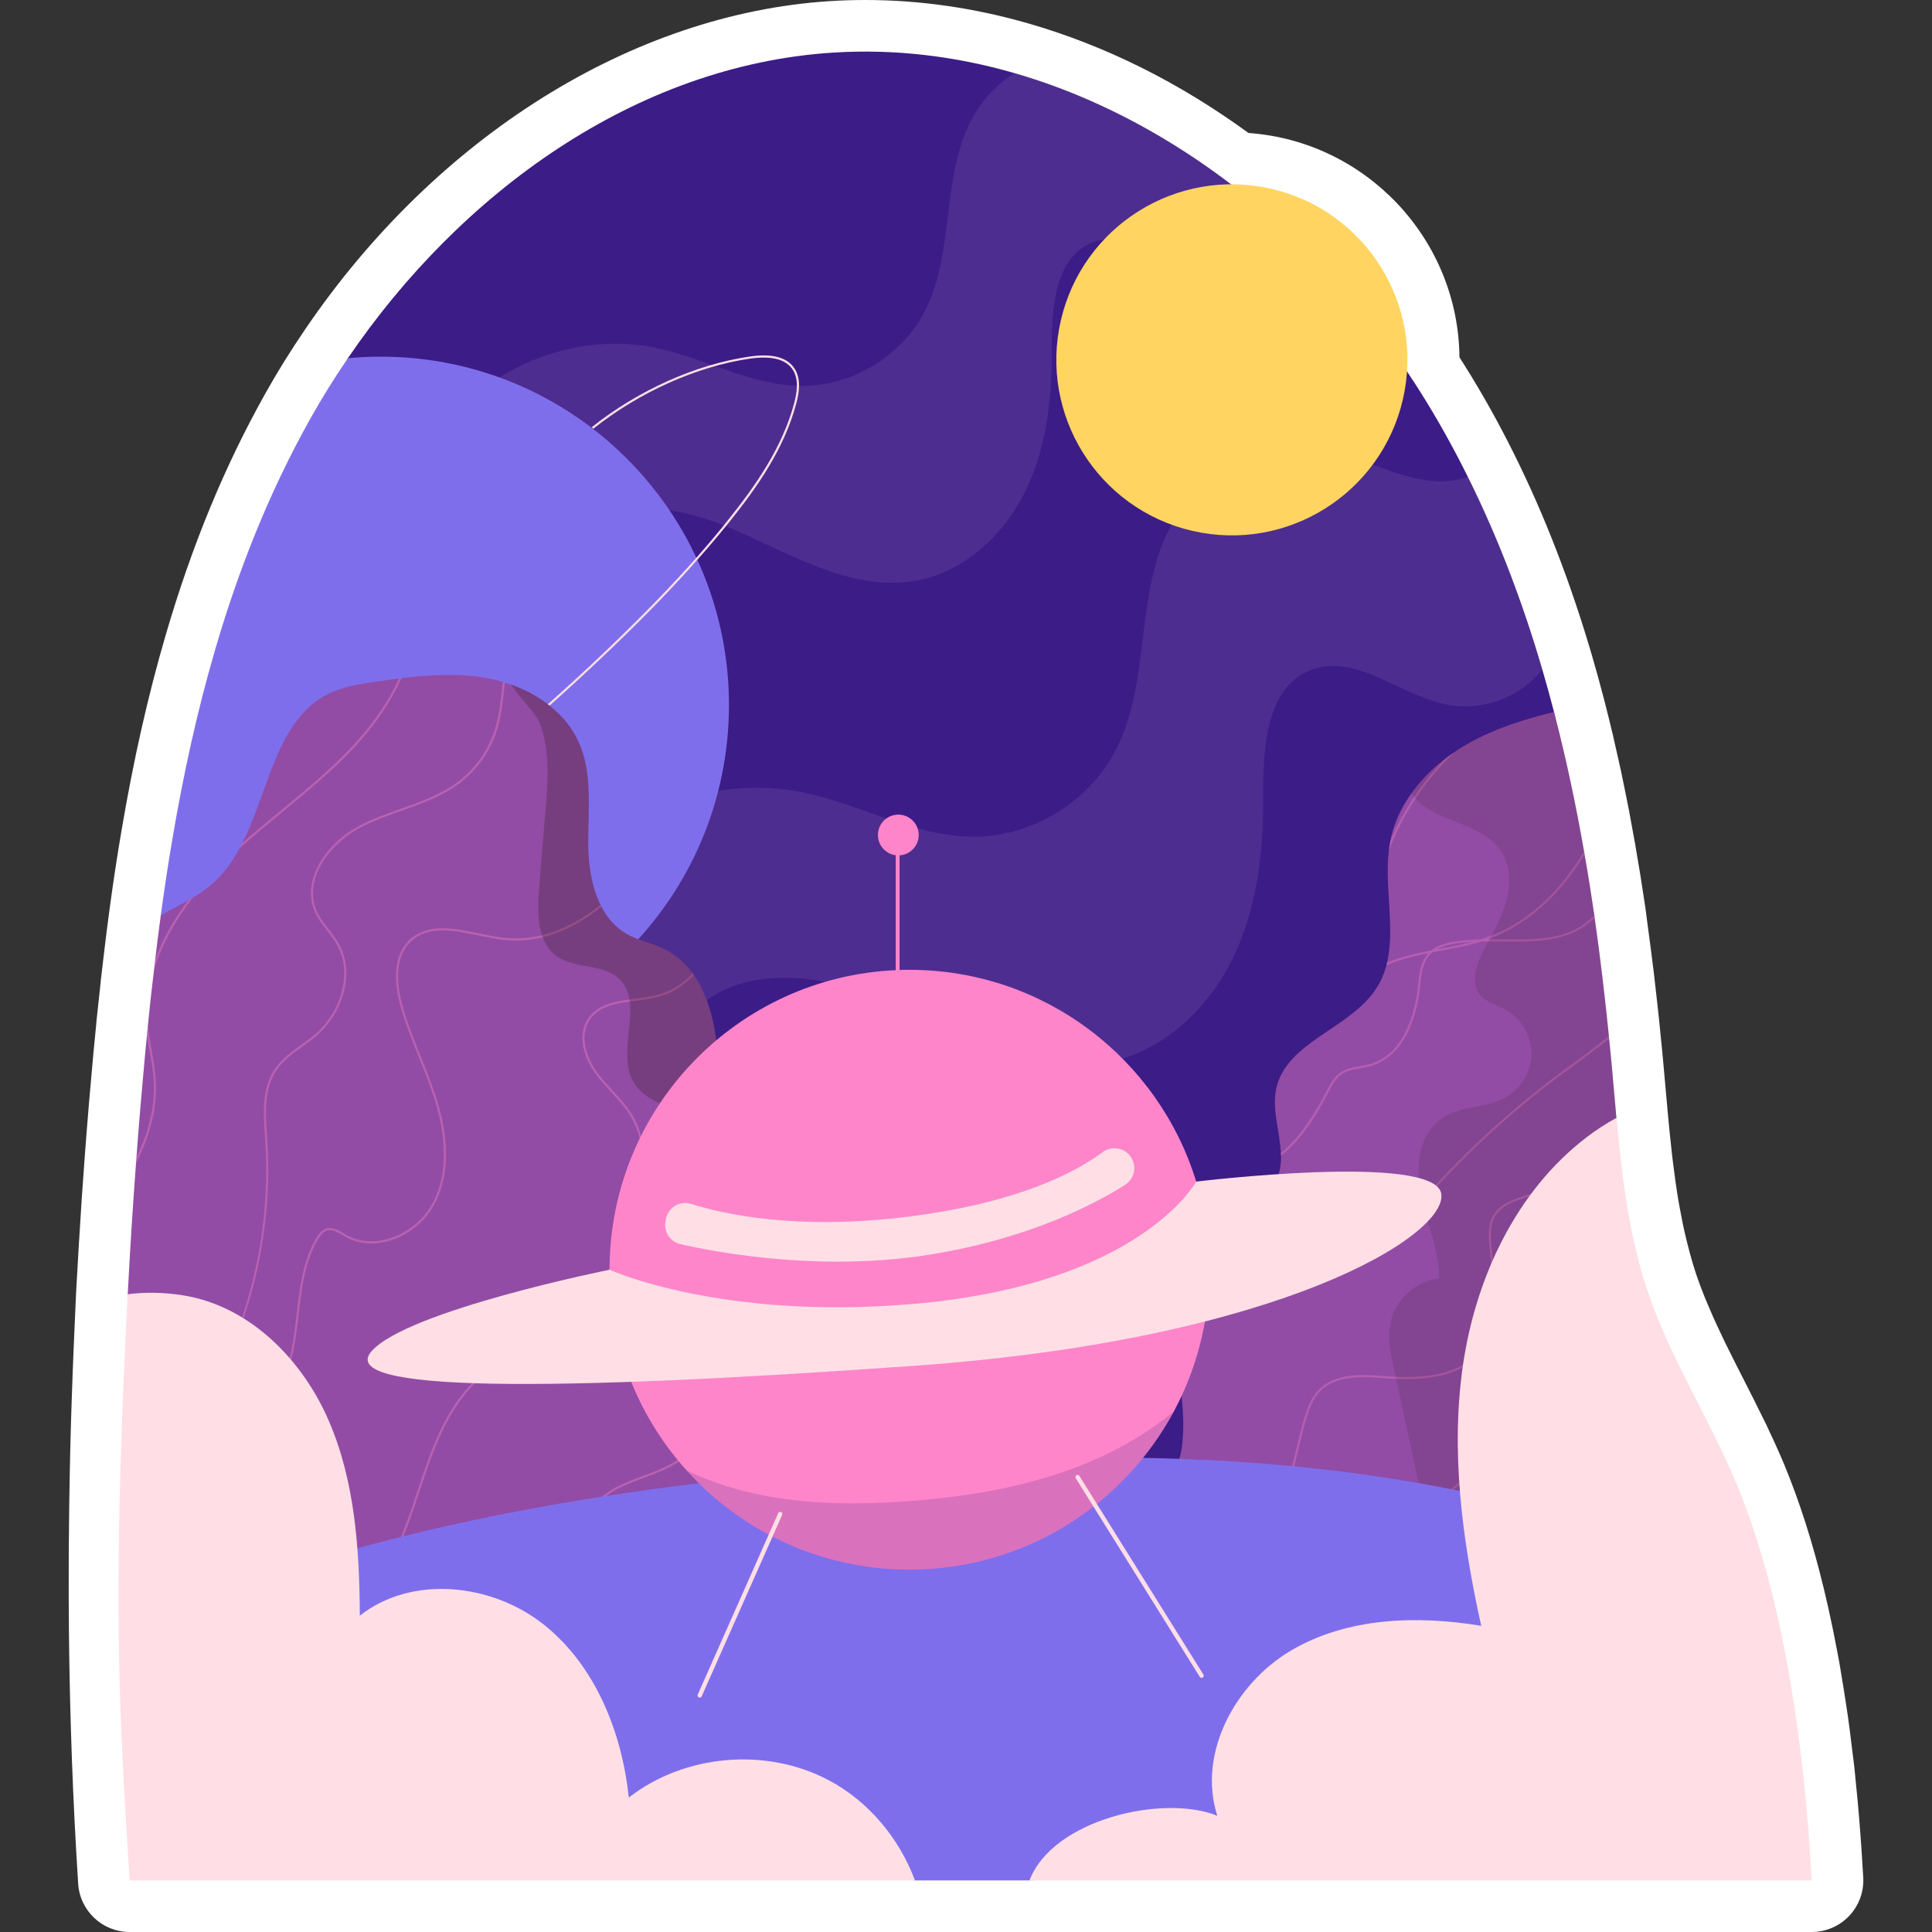
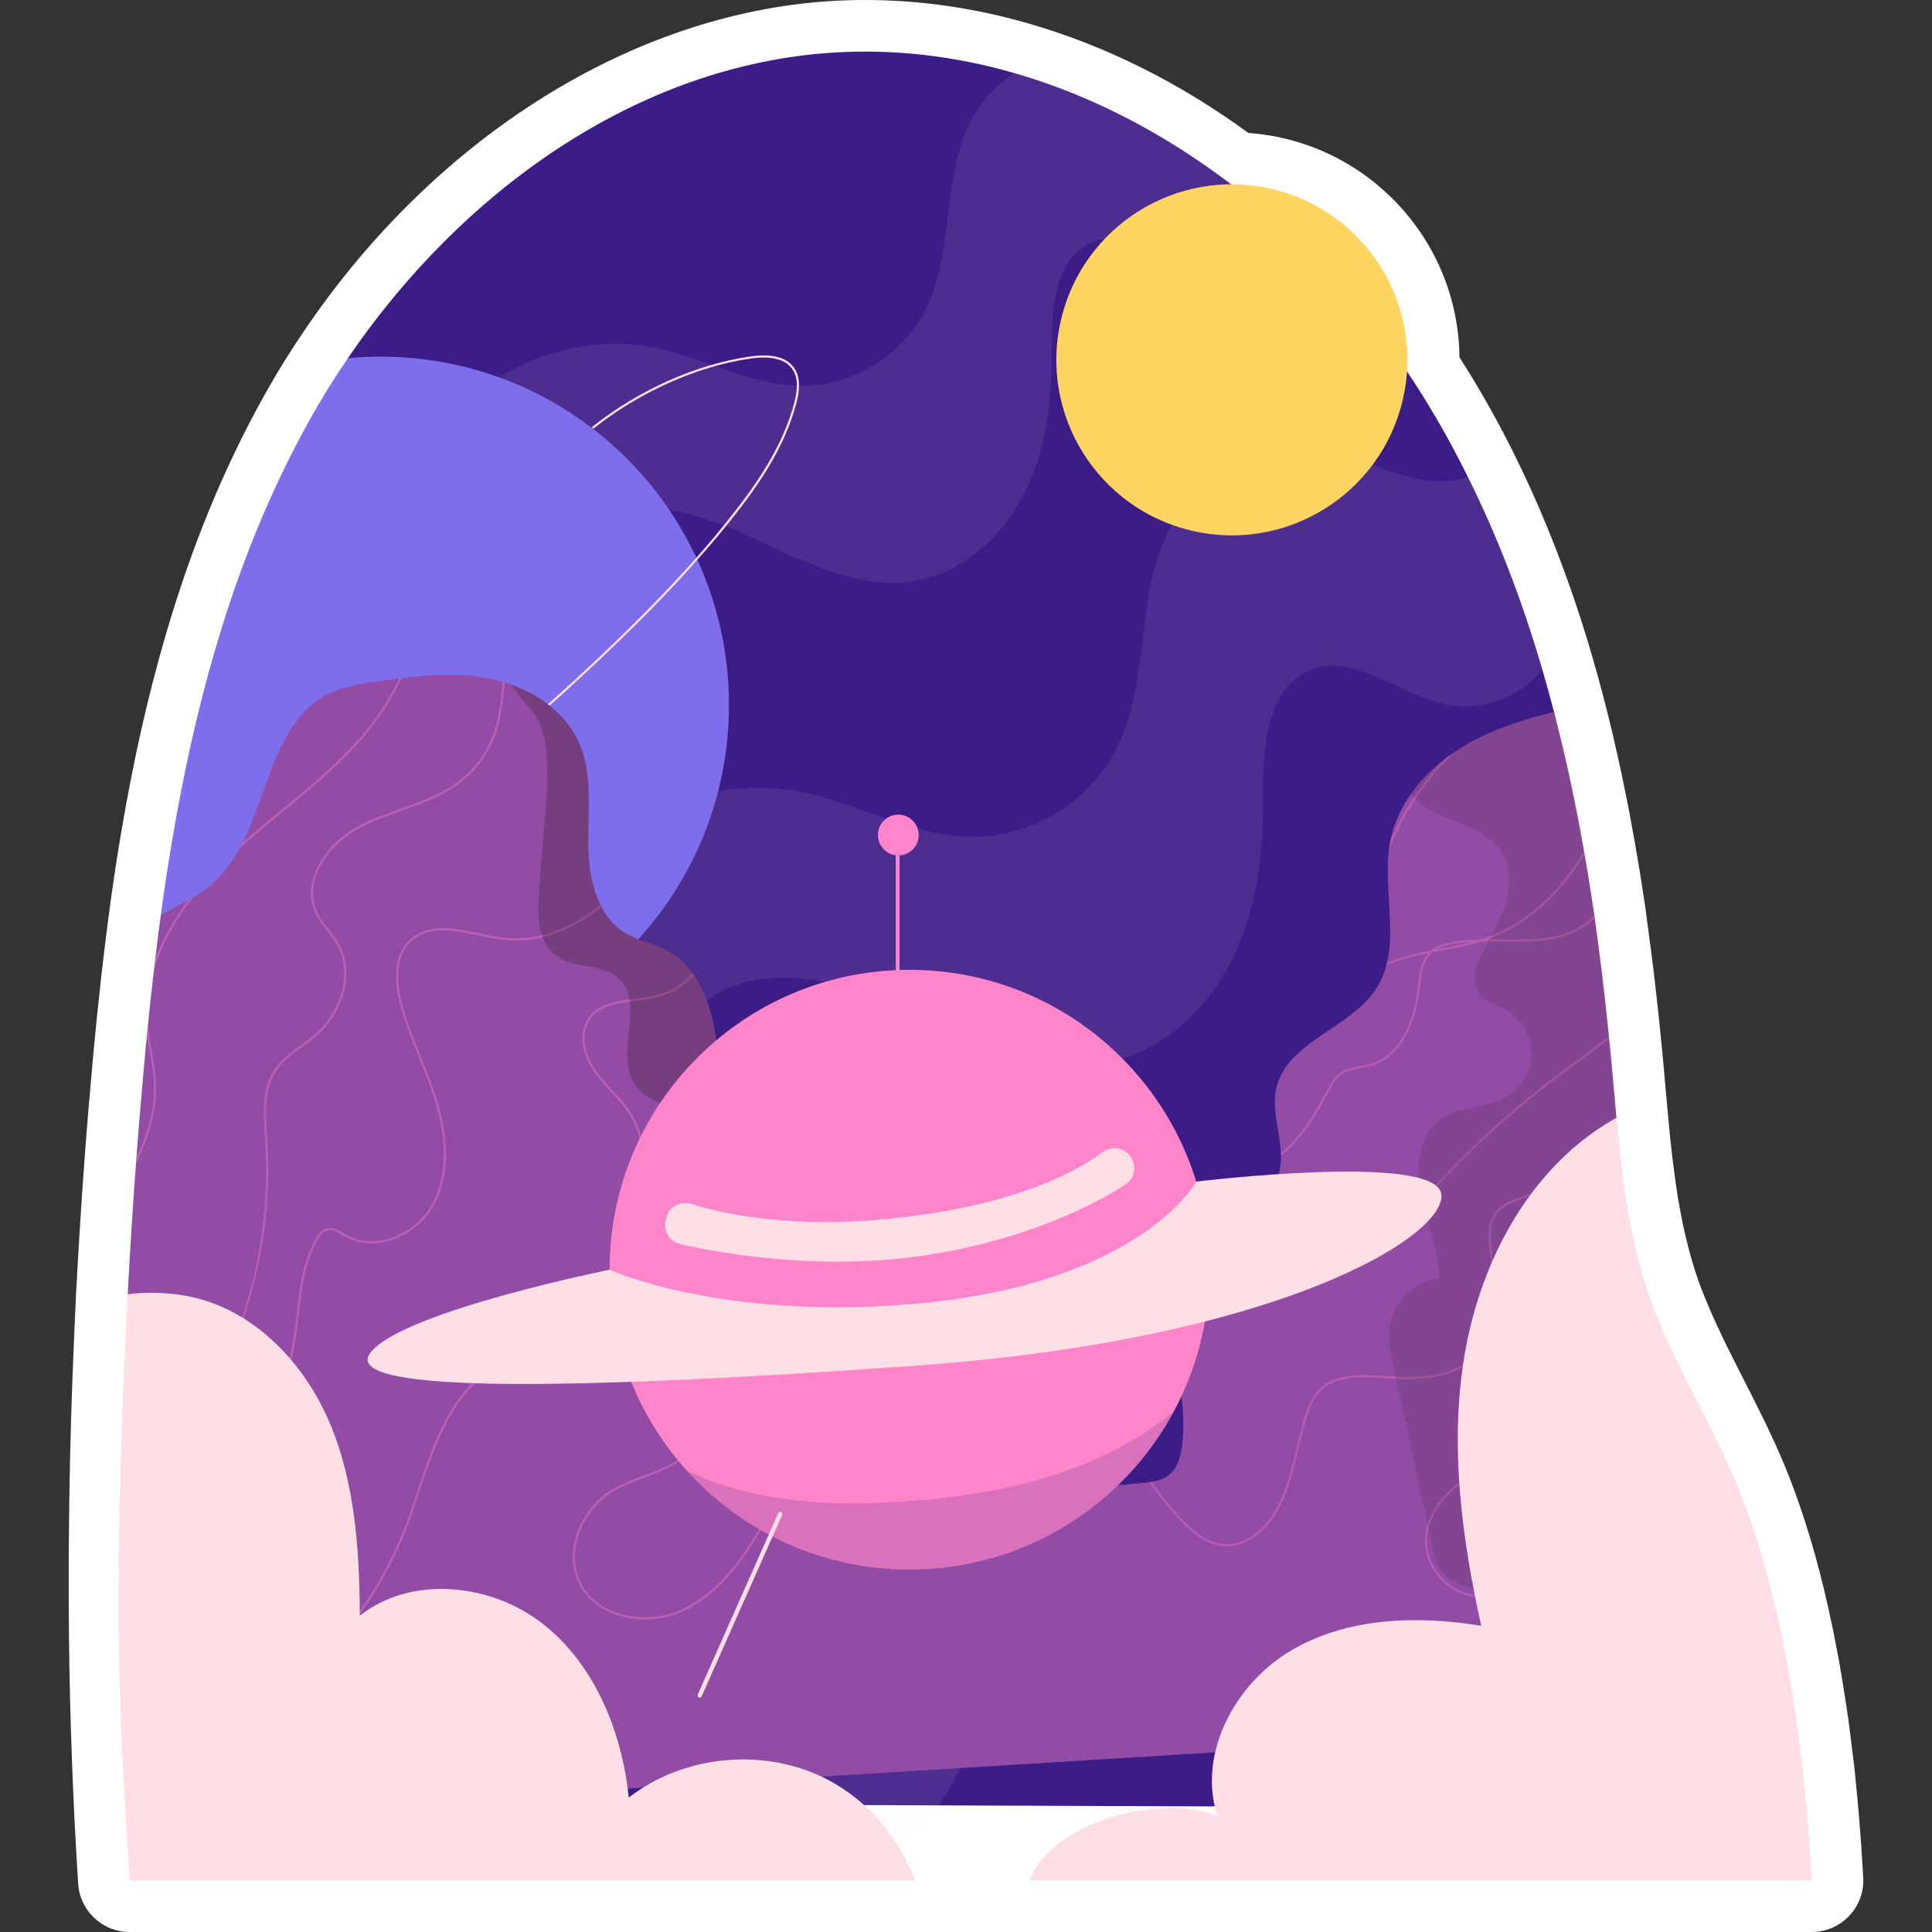
<svg xmlns="http://www.w3.org/2000/svg" version="1.1" id="Capa_1" x="0px" y="0px" viewBox="0 0 512 512" style="enable-background:new 0 0 512 512;" xml:space="preserve" width="512" height="512">
  <rect x="0" y="0" width="512" height="512" fill="#333333" stroke="none" />
  <g>
    <g>
      <path style="fill:#FFFFFF;" d="M34.355,512c-7.208,0-13.177-5.599-13.64-12.792c-1.388-21.585-2.211-43.906-2.445-66.343    c-0.067-6.37-0.084-13.2-0.049-20.874l0.042-5.146c0.042-5.321,0.115-10.642,0.218-15.964c0.038-1.998,0.078-3.998,0.125-6    c0.062-2.675,0.129-5.348,0.209-8.022l0.211-6.478c0.151-4.586,0.33-9.136,0.519-13.687c0.091-2.139,0.416-9.514,0.416-9.514    c0.067-1.629,0.135-3.257,0.218-4.881c0.164-3.152,0.351-6.266,0.538-9.38l0.176-3.013c0.545-9.102,1.035-16.417,1.542-23.062    c0.349-4.699,0.723-9.414,1.115-14.115c0.378-4.474,0.772-8.924,1.181-13.364c0.218-2.338,0.447-4.668,0.679-6.999    c0.049-0.576,0.12-1.33,0.196-2.106l0.102-0.929c0.309-3.01,0.623-5.968,0.957-8.916c0.029-0.491,0.082-0.98,0.153-1.467    c0.136-1.251,0.287-2.517,0.441-3.765l0.296-2.505c0.456-3.908,0.965-7.909,1.502-11.885c0.994-7.351,2.018-14.076,3.126-20.566    c3.217-18.988,7.061-36.003,11.746-52.001c6.932-23.706,15.542-44.584,26.318-63.823c3.204-5.741,6.797-11.531,10.667-17.189    C115.62,36.189,167.546,3.688,219.796,0.304C222.952,0.102,226.147,0,229.304,0c14.414,0,28.983,2.097,43.304,6.234    c20.289,5.851,39.871,15.603,58.256,29.01c31.003,2.194,55.599,27.97,55.909,59.449c0.472,0.732,0.939,1.467,1.399,2.205    c4.65,7.404,9.052,15.288,13.083,23.425c8.067,16.222,14.999,34.154,20.598,53.279c1.032,3.514,2.082,7.32,3.206,11.619    c0.839,3.232,1.637,6.46,2.403,9.7l1.484,6.573c0.245,1.081,0.489,2.163,0.719,3.248c0,0,0.545,2.667,0.563,2.758    c0.254,1.213,0.547,2.634,0.83,4.057l0.607,3.072l0.954,5.186c0.189,1.011,0.378,2.022,0.556,3.034    c0.113,0.522,0.205,1.05,0.274,1.582c0.825,4.645,1.651,9.781,2.59,16.115c0.031,0.222,0.445,3.434,0.445,3.434    c0.347,2.484,0.674,4.989,0.997,7.496c0,0,0.43,3.343,0.59,4.671l0.194,1.535c0.254,2.116,0.489,4.264,0.728,6.411l0.289,2.6    c0.127,1.131,0.254,2.261,0.369,3.393l0.389,3.854c0.32,3.082,0.621,6.226,0.901,9.391l0.245,2.775    c0.158,1.823,0.318,3.653,0.496,5.482c0.007,0.08,0.016,0.16,0.02,0.24c0.08,0.99,0.162,1.963,0.262,2.952    c0.005,0.038,0.336,3.569,0.492,5.133l0.198,1.916c0.144,1.399,0.291,2.792,0.449,4.184c0.082,0.712,0.383,3.086,0.383,3.086    c0.187,1.502,0.387,2.983,0.601,4.462c0.211,1.468,0.425,2.926,0.67,4.376c0.082,0.502,0.421,2.343,0.421,2.343    c0.231,1.274,0.478,2.574,0.745,3.868c0.151,0.725,0.316,1.478,0.485,2.231c0.301,1.347,0.63,2.685,0.977,4.02l0.543,2.078    c0.587,2.107,1.124,3.873,1.664,5.476c0.565,1.665,1.237,3.475,2.058,5.531c0.189,0.474,0.398,0.959,0.605,1.445l0.302,0.714    c0.49,1.168,0.961,2.29,1.457,3.402c0.372,0.83,0.752,1.644,1.13,2.459c0.607,1.31,1.204,2.593,1.824,3.866l0.48,0.99    c0.854,1.736,1.751,3.532,2.659,5.324l1.9,3.735c1.791,3.506,3.564,7.011,5.288,10.541l0.779,1.565    c0.087,0.184,0.923,2.001,0.923,2.001c0.42,0.889,0.843,1.779,1.25,2.675c0.954,2.088,1.884,4.195,2.765,6.326    c3.993,9.722,7.453,20.599,10.289,32.356c0.792,3.237,1.582,6.771,2.407,10.764c0.187,0.907,0.36,1.814,0.534,2.723l0.516,2.64    c0.227,1.154,0.456,2.306,0.665,3.467c0.007,0.042,0.345,2.086,0.345,2.086c0.262,1.511,0.509,3.02,0.754,4.536    c0.296,1.838,0.583,3.665,0.852,5.498c0,0,0.323,2.146,0.407,2.743l0.389,2.921c0.271,2.032,0.514,4.055,0.756,6.079l0.182,1.456    c0.1,0.764,0.198,1.529,0.283,2.289c0,0,0.209,2.062,0.211,2.077c0.26,2.484,0.5,4.953,0.721,7.41    c0.111,1.214,0.218,2.434,0.318,3.656c0.131,1.552,0.251,3.111,0.369,4.667c0,0,0.216,2.854,0.28,3.841    c0.182,2.628,0.345,5.261,0.487,7.851c0.205,3.749-1.141,7.417-3.724,10.144c-2.581,2.726-6.169,4.271-9.925,4.271H34.355z" />
    </g>
    <g>
      <g>
        <path style="fill:#3C1C87;" d="M408.733,479.042l-355.525-1.306c-1.39-21.619,35.387-377.544,38.986-382.806     c29.752-43.739,76.088-77.591,128.484-80.986c16.425-1.048,32.599,0.934,48.136,5.422c27.496,7.928,53.011,23.624,74.334,43.898     c12.826,12.188,24.148,26.061,33.442,40.892c4.533,7.221,8.657,14.648,12.415,22.234c8.133,16.357,14.58,33.465,19.728,51.051     c1.094,3.713,2.119,7.472,3.098,11.231c3.303,12.689-0.353,106.454-0.239,107.571     C413.027,311.87,408.232,469.838,408.733,479.042z" />
      </g>
      <g>
        <g style="opacity:0.09;">
          <path style="fill:#FFDFE5;" d="M343.147,63.264c-0.592,0.775-1.207,1.504-1.845,2.187c-5.103,5.445-13.053,8.064-20.389,6.698      c-10.844-2.028-21.004-11.937-31.278-7.951c-10.434,4.032-10.98,18.247-10.935,29.41c0.068,12.712-1.526,25.72-7.221,37.065      c-5.718,11.345-16.06,20.867-28.544,23.191c-16.448,3.03-32.212-6.356-47.498-13.122c-15.263-6.788-35.287-10.342-46.951,1.595      c-11.732,12.005-7.7,31.483-8.133,48.273c-0.365,13.965-4.511,27.838-11.914,39.707c-3.007,4.83-6.698,9.477-11.732,12.142      c-7.973,4.214-17.906,2.688-26.198-0.934c-8.269-3.599-15.628-9.09-23.783-12.985c-6.629-3.144-13.782-5.171-21.072-6.014      c2.893-17.063,6.561-33.966,11.39-50.46c14.192-0.615,28.18-2.118,37.565-12.074c8.862-9.408,10.32-23.373,15.559-35.197      c10.434-23.51,38.295-37.839,63.467-32.645c13.145,2.711,25.378,10.047,38.796,10.115c13.372,0.069,26.471-7.859,32.622-19.728      c8.338-16.129,4.009-36.837,13.281-52.419c2.597-4.351,6.242-7.996,10.479-10.753C296.31,27.293,321.825,42.989,343.147,63.264z      " />
        </g>
        <g style="opacity:0.09;">
          <path style="fill:#FFDFE5;" d="M408.733,177.441c-0.433,0.547-0.888,1.071-1.367,1.572c-5.923,6.333-15.149,9.363-23.669,7.768      c-12.575-2.347-24.376-13.851-36.29-9.226c-12.097,4.693-12.735,21.163-12.666,34.148c0.068,14.739-1.777,29.82-8.406,42.987      c-6.629,13.167-18.635,24.216-33.123,26.904c-19.068,3.531-37.361-7.358-55.084-15.24c-17.723-7.859-40.937-11.983-54.492,1.868      c-13.623,13.942-8.93,36.54-9.431,55.995c-0.433,16.22-5.24,32.303-13.828,46.086c-3.485,5.604-7.768,10.98-13.6,14.078      c-9.272,4.92-20.776,3.121-30.39-1.071c-9.636-4.191-18.156-10.547-27.61-15.058c-17.245-8.201-37.52-9.773-55.859-4.51      c0.251-6.925,0.569-13.851,0.911-20.753c0.615-11.755,1.344-23.464,2.232-35.105c6.857-2.118,13.919-3.531,21.049-4.169      c22.416-1.982,48.569,1.367,64.014-15.013c10.297-10.912,11.983-27.109,18.065-40.823c12.097-27.269,44.4-43.898,73.627-37.884      c15.24,3.144,29.456,11.664,45.015,11.732c15.514,0.091,30.708-9.112,37.839-22.895c9.682-18.703,4.647-42.714,15.423-60.825      c8.292-13.919,25.856-21.642,41.734-18.339c10.821,2.278,21.027,9.135,31.984,7.677c1.458-0.182,2.848-0.501,4.192-0.957      C397.138,142.746,403.585,159.854,408.733,177.441z" />
        </g>
        <g style="opacity:0.09;">
          <path style="fill:#FFDFE5;" d="M428.074,292.917c-2.802,7.017-3.03,16.083-2.984,23.874c0.068,14.739-1.777,29.82-8.406,42.987      c-6.629,13.167-18.635,24.216-33.123,26.904c-19.067,3.531-37.36-7.358-55.084-15.24c-17.724-7.859-40.96-11.983-54.492,1.868      c-13.623,13.942-8.93,36.517-9.431,55.995c-0.433,16.22-5.24,32.303-13.828,46.063c-3.485,5.627-7.768,11.003-13.6,14.101      c-9.272,4.898-20.776,3.121-30.389-1.071c-9.636-4.191-18.156-10.57-27.61-15.058c-19.819-9.454-43.648-10.092-63.946-1.731      c-5.718,2.347-11.299,5.49-15.309,10.229c-4.032,4.761-6.014,10.411-6.925,16.493H53.239c-0.068-1.139-0.023-2.256,0.114-3.303      c5.49-45.698,48.25-82.17,94.107-86.225c22.416-1.982,48.569,1.367,64.014-15.012c10.297-10.912,11.983-27.109,18.065-40.823      c12.097-27.269,44.4-43.898,73.628-37.884c15.24,3.121,29.456,11.641,45.015,11.732c15.514,0.091,30.708-9.112,37.839-22.894      c9.682-18.703,4.647-42.714,15.423-60.825c4.26-7.13,10.958-12.643,18.612-15.855c3.28,18.999,5.559,38.203,7.267,57.293      C427.573,287.313,427.801,290.115,428.074,292.917z" />
        </g>
      </g>
      <g>
        <g>
          <path style="fill:#7F6EEC;" d="M193.182,186.804c0,50.961-41.324,92.285-92.285,92.285c-21.505,0-41.256-7.335-56.952-19.66      c-0.159-0.137-0.319-0.274-0.478-0.387c-0.888-0.729-0.866-16.425-0.866-16.425c0.911-6.72,1.914-13.418,3.053-20.093      c2.893-17.063,6.561-33.966,11.39-50.46c6.196-21.186,14.306-41.666,25.127-60.984c3.075-5.513,6.424-10.889,10.024-16.151      c2.87-0.273,5.764-0.41,8.702-0.41c37.019,0,68.957,21.801,83.651,53.284c0.091,0.182,0.182,0.364,0.251,0.547      C190.175,160.059,193.182,173.09,193.182,186.804z" />
        </g>
        <g>
          <g>
            <path style="fill:#FFDFE5;" d="M211.042,106.866c-3.167,12.005-10.411,22.211-17.108,30.64       c-2.848,3.599-5.878,7.176-9.135,10.844c-6.287,7.13-13.463,14.534-21.892,22.644c-35.811,34.513-75.723,64.173-118.961,88.435       c-1.207,0.706-2.415,1.367-3.645,2.05c0-0.228,0.023-0.478,0.068-0.706c1.048-0.57,2.073-1.139,3.098-1.732       c43.283-24.261,83.218-53.899,119.052-88.435c8.497-8.178,15.696-15.628,22.029-22.803c3.189-3.599,6.151-7.13,8.93-10.662       c6.652-8.361,13.873-18.521,17.017-30.412c0.661-2.574,1.344-6.288-0.547-8.953c-1.868-2.62-5.627-3.531-11.208-2.734       c-14.124,2.073-29.251,8.839-41.529,18.589l-0.365-0.433c12.347-9.819,27.588-16.63,41.803-18.703       c5.809-0.866,9.773,0.137,11.755,2.938C212.454,100.305,211.748,104.201,211.042,106.866z" />
          </g>
        </g>
      </g>
      <g>
        <g>
          <path style="fill:#924CA5;" d="M394.103,459.948L61.076,480.477c-1.39-21.619-28.203-118.567-27.226-137.487      c0.6-11.609,1.332-23.178,2.19-34.673c0.023-0.524,0.068-1.025,0.114-1.526c0.638-8.771,1.39-17.496,2.187-26.175      c0.182-2.096,0.387-4.192,0.615-6.31c0.068-0.889,0.16-1.777,0.251-2.688c0.478-4.83,1.002-9.659,1.595-14.489      c0.091-0.934,0.205-1.868,0.319-2.78c0.456-3.918,0.957-7.837,1.481-11.732c2.346-1.413,4.852-2.666,7.244-4.01      c0.433-0.228,0.843-0.479,1.253-0.729c1.595-0.934,3.144-1.959,4.579-3.144c3.28-2.711,5.764-6.128,7.814-9.91      c0.251-0.478,0.501-0.957,0.752-1.458c7.176-14.215,8.998-32.873,23.123-39.661c3.782-1.799,7.996-2.46,12.142-3.052      c2.073-0.296,4.169-0.592,6.242-0.866c0.228-0.023,0.456-0.046,0.661-0.069c7.791-0.956,15.628-1.39,23.282,0.114      c1.185,0.228,2.369,0.524,3.554,0.866c0.182,0.045,0.365,0.091,0.547,0.159c0.592,0.182,1.162,0.388,1.754,0.592      c7.7,2.757,14.58,7.951,17.883,15.354c3.668,8.269,2.392,17.792,2.46,26.859c0.023,5.445,0.866,11.299,3.235,16.083      c0.068,0.182,0.159,0.364,0.251,0.524c1.549,2.984,3.736,5.536,6.72,7.244c3.03,1.732,6.584,2.392,9.75,3.941      c3.212,1.549,5.741,3.804,7.723,6.515c0.114,0.159,0.228,0.296,0.319,0.456c5.627,8.042,6.72,19.956,6.629,30.321      c-0.023,2.278-0.023,4.693,1.207,6.629c0.889,1.389,2.21,2.278,3.736,2.848c2.369,0.888,5.24,1.071,7.791,1.458      c2.141,0.319,4.192,0.888,6.151,1.64c13.304,5.194,22.12,19.865,25.332,34.285c0.091,0.455,0.205,0.911,0.273,1.367      c0.068,0.205,0.114,0.433,0.137,0.66c2.05,10.388,2.255,21.072,3.007,31.665c0,0.205,0.023,0.387,0.046,0.569      c0.387,5.467,0.934,10.889,1.982,16.243c0.456,2.346,1.116,4.829,2.962,6.379c1.8,1.503,4.351,1.709,6.72,1.822      c4.693,0.228,9.386,0.365,14.056,0.41c13.008,0.137,26.016-0.433,38.955-1.731c0.569-0.045,1.139-0.114,1.731-0.205      c0.205-0.023,0.41-0.046,0.615-0.091c1.572-0.274,3.098-0.729,4.351-1.663c2.415-1.799,3.326-4.966,3.69-7.973      c2.141-17.154-7.632-37.474,1.936-50.847c0.182-0.25,0.342-0.478,0.547-0.706c0.41-0.524,0.843-1.048,1.321-1.549      c6.629-6.994,18.475-9.249,21.642-18.338c0.592-1.732,0.797-3.508,0.775-5.331c0-0.228-0.023-0.455-0.046-0.706      c-0.228-5.627-2.415-11.504-1.23-17.063c2.711-12.575,19.796-15.878,26.653-26.767c1.185-1.891,2.005-3.873,2.551-5.946      c0.068-0.228,0.114-0.456,0.159-0.683c2.187-9.272-0.706-20.002,0.501-29.888c0.091-0.752,0.205-1.504,0.364-2.255v-0.068      c0.888-4.579,2.87-8.839,5.581-12.643c2.369-3.326,5.285-6.311,8.566-8.862c0.934-0.774,1.936-1.481,2.939-2.141      c1.23-0.866,2.529-1.64,3.827-2.369c6.994-3.896,14.671-6.287,22.485-8.224c3.167,12.165,5.786,24.489,7.951,36.927      c0.068,0.273,0.114,0.547,0.137,0.82c0.957,5.354,1.8,10.753,2.597,16.129c0.023,0.25,0.046,0.478,0.091,0.729      c1.481,10.411,2.711,20.867,3.759,31.301c0.023,0.228,0.046,0.456,0.068,0.684c0.319,3.098,0.615,6.174,0.888,9.272      c0.344,3.898,0.678,7.806,1.038,11.71C428.524,298.022,394.103,459.948,394.103,459.948z" />
        </g>
        <g style="opacity:0.32;">
          <g>
            <path style="fill:#FF85CA;" d="M426.366,274.578c-3.189,2.574-6.538,5.035-9.841,7.472c-1.367,1.025-2.711,2.027-4.055,3.007       c-12.37,9.294-23.897,19.865-34.24,31.392c-0.569,0.638-1.139,1.276-1.709,1.936c-4.42,4.989-8.998,10.137-14.785,13.509       c-6.47,3.782-14.397,5.171-21.756,3.759c-2.552-0.478-5.103-1.298-7.586-2.096c-3.531-1.139-7.176-2.301-10.958-2.529       c-1.914-0.114-3.827,0.045-5.695,0.478c-0.205,0.228-0.365,0.456-0.547,0.706c2.05-0.524,4.123-0.729,6.219-0.615       c3.691,0.228,7.313,1.39,10.821,2.506c2.483,0.797,5.035,1.617,7.654,2.118c7.495,1.412,15.559,0.023,22.143-3.827       c5.855-3.44,10.456-8.611,14.899-13.646c0.569-0.638,1.139-1.276,1.708-1.914c10.32-11.504,21.824-22.052,34.171-31.324       c1.344-0.98,2.688-1.982,4.055-2.984c3.212-2.369,6.447-4.761,9.568-7.267C426.411,275.034,426.388,274.806,426.366,274.578z        M352.077,289.363l0.068-0.114c0.843-1.64,1.731-3.326,3.212-4.42c1.458-1.071,3.258-1.389,5.171-1.731       c0.911-0.159,1.845-0.319,2.711-0.569c10.411-2.961,12.621-16.584,13.053-20.685l0.068-0.615       c0.296-3.03,0.615-6.151,2.62-8.292c0.182-0.182,0.365-0.364,0.57-0.547c0.797-0.16,1.572-0.296,2.346-0.433       c3.508-0.661,7.153-1.344,10.616-2.438c1.914-0.046,3.85-0.023,5.741,0c8.178,0.091,16.63,0.182,22.94-4.989       c0.478-0.387,0.957-0.82,1.412-1.253c-0.046-0.251-0.068-0.479-0.091-0.729c-0.547,0.546-1.116,1.071-1.686,1.549       c-6.151,5.035-14.124,4.944-22.576,4.852c-1.321-0.023-2.643-0.023-3.964-0.023c10.274-3.713,19.09-11.595,25.628-22.507       c-0.023-0.273-0.068-0.547-0.137-0.82c-6.629,11.254-15.673,19.341-26.198,22.963c-0.387,0.137-0.775,0.273-1.162,0.387       c-2.46,0.046-4.898,0.228-7.244,0.615c-1.709,0.296-4.055,0.843-5.877,2.301c-3.121,0.592-6.265,1.299-9.295,2.323       c-0.82,0.273-1.64,0.592-2.438,0.934c-0.046,0.228-0.091,0.456-0.159,0.683c0.911-0.387,1.845-0.752,2.779-1.071       c2.711-0.934,5.513-1.572,8.338-2.141c-2.096,2.278-2.438,5.467-2.734,8.588l-0.068,0.592       c-0.41,4.032-2.552,17.336-12.621,20.206c-0.866,0.228-1.777,0.387-2.665,0.547c-1.891,0.342-3.85,0.684-5.422,1.845       c-1.572,1.162-2.483,2.916-3.372,4.625l-0.068,0.091c-2.939,5.672-6.675,12.006-12.142,16.493       c0.023,0.251,0.046,0.479,0.046,0.706C345.198,301.71,349.048,295.194,352.077,289.363z M385.269,250.134       c1.595-0.273,3.212-0.433,4.875-0.524c-2.757,0.729-5.604,1.253-8.361,1.777c-0.342,0.068-0.706,0.137-1.048,0.205       C382.239,250.749,383.948,250.362,385.269,250.134z M455.753,383.448c-2.939,1.845-6.082,3.212-9.5,3.987       c-1.982,0.455-4.078,0.683-6.082,0.934c-3.007,0.342-6.082,0.683-8.953,1.754c-7.495,2.756-12.279,9.613-16.881,16.265       c-0.569,0.82-1.139,1.618-1.709,2.438c-6.561,9.249-13.327,13.942-20.115,13.942c-0.296,0-0.592-0.023-0.911-0.045       c-6.834-0.41-12.985-6.561-13.395-13.395c-0.547-8.406,6.515-15.582,13.737-18.954c4.761-2.21,10.001-3.44,15.081-4.602       c2.984-0.683,6.105-1.412,9.09-2.323c10.456-3.235,20.685-9.317,30.503-18.134c-0.091-0.182-0.159-0.342-0.273-0.524       c-9.773,8.816-19.979,14.899-30.412,18.111c-2.961,0.911-6.06,1.618-9.044,2.324c-5.103,1.162-10.365,2.392-15.195,4.647       c-7.381,3.44-14.603,10.821-14.056,19.5c0.433,7.108,6.834,13.486,13.942,13.919c0.319,0.023,0.638,0.045,0.957,0.045       c6.971,0,13.874-4.784,20.548-14.192c0.57-0.797,1.139-1.618,1.709-2.438c4.579-6.561,9.295-13.349,16.607-16.06       c2.825-1.025,5.877-1.39,8.816-1.731c2.05-0.228,4.146-0.456,6.174-0.934c3.44-0.798,6.606-2.164,9.591-4.009       C455.912,383.789,455.821,383.629,455.753,383.448z M392.878,357.933c4.807-6.31,3.85-14.648,2.916-22.735       c-0.228-2.027-0.478-4.123-0.615-6.151c-0.159-2.164-0.159-4.442,0.843-6.379c1.663-3.212,5.422-4.374,9.067-5.513       c0.866-0.273,1.777-0.547,2.62-0.843c5.49-1.959,10.251-5.718,14.853-9.318c2.141-1.686,4.215-3.326,6.356-4.784       c0-0.205-0.023-0.41-0.046-0.638c-2.301,1.526-4.488,3.258-6.652,4.966c-4.579,3.599-9.294,7.29-14.694,9.226       c-0.843,0.296-1.731,0.592-2.62,0.843c-3.736,1.185-7.609,2.392-9.386,5.809c-1.071,2.05-1.071,4.42-0.911,6.675       c0.137,2.028,0.387,4.146,0.615,6.174c0.911,7.973,1.868,16.197-2.802,22.325c-5.832,7.654-17.313,7.7-25.446,7.085       c-5.49-0.41-12.985-1.002-17.473,3.577c-2.005,2.051-3.03,4.829-3.782,7.29c-0.843,2.711-1.503,5.513-2.141,8.247       c-1.617,6.857-3.28,13.942-7.654,19.432c-2.939,3.713-6.743,5.9-10.388,5.991c-0.114,0.023-0.228,0.023-0.319,0.023       c-5.65,0-10.297-4.556-13.737-8.543c-2.324-2.688-4.419-5.353-6.265-7.996c-0.205,0.045-0.41,0.068-0.615,0.091       c1.891,2.734,4.055,5.49,6.447,8.269c3.508,4.077,8.292,8.748,14.17,8.748c0.114,0,0.205,0,0.319-0.023       c3.827-0.114,7.791-2.369,10.844-6.196c4.442-5.604,6.128-12.757,7.746-19.66c0.638-2.734,1.321-5.535,2.141-8.201       c0.729-2.392,1.731-5.103,3.645-7.085c4.306-4.374,11.641-3.805,17.017-3.395C375.2,365.884,386.887,365.792,392.878,357.933z        M382.581,201.406c-5.627,5.946-10.274,12.803-13.6,20.275c-0.182,0.433-0.365,0.866-0.547,1.299       c-0.159,0.752-0.273,1.504-0.364,2.255c0.068-0.137,0.114-0.273,0.182-0.41c0.41-0.98,0.843-1.959,1.253-2.893       c3.759-8.52,9.295-16.243,16.015-22.667C384.517,199.925,383.515,200.632,382.581,201.406z" />
          </g>
        </g>
        <g style="opacity:0.36;">
          <g>
            <path style="fill:#FF85CA;" d="M41.302,286.288c0.456,7.814-1.777,15.081-5.262,22.029c0.023-0.524,0.068-1.025,0.114-1.526       c3.075-6.47,4.989-13.236,4.579-20.457c-0.159-2.62-0.615-5.24-1.093-7.768c-0.251-1.389-0.501-2.825-0.684-4.26       c0.068-0.889,0.16-1.777,0.251-2.688c0.182,2.278,0.592,4.602,1.002,6.834C40.664,281.002,41.143,283.645,41.302,286.288z" />
          </g>
          <g>
            <path style="fill:#FF85CA;" d="M51.098,237.878c-4.101,5.285-8.11,11.869-10.297,19.25c0.091-0.934,0.205-1.868,0.319-2.78       c2.141-5.923,5.353-11.254,8.725-15.741C50.278,238.379,50.688,238.129,51.098,237.878z" />
          </g>
          <g>
            <path style="fill:#FF85CA;" d="M106.41,179.719c-2.756,6.083-6.811,12.142-12.097,17.883       c-5.969,6.469-12.848,12.142-19.523,17.632c-3.759,3.098-7.609,6.265-11.299,9.591c0.251-0.478,0.501-0.957,0.752-1.458       c3.349-2.962,6.811-5.809,10.183-8.589c6.652-5.467,13.532-11.14,19.455-17.564c5.148-5.581,9.135-11.482,11.869-17.427       C105.977,179.765,106.205,179.742,106.41,179.719z" />
          </g>
          <g>
            <path style="fill:#FF85CA;" d="M133.792,180.858c-0.023,0.296-0.068,0.615-0.091,0.911c-0.387,3.667-0.797,7.449-1.754,10.867       c-1.663,5.946-5.285,11.276-10.229,14.99c-4.579,3.44-10.069,5.376-15.377,7.267c-3.508,1.23-7.153,2.529-10.479,4.238       c-8.725,4.442-15.559,14.01-11.914,22.302c0.797,1.777,2.005,3.348,3.189,4.875c0.957,1.207,1.936,2.483,2.688,3.85       c4.556,8.133,0.592,18.749-5.878,24.284c-1.207,1.048-2.529,2.005-3.804,2.916c-2.506,1.8-5.08,3.645-6.811,6.196       c-3.417,4.989-2.984,11.436-2.551,17.655l0.091,1.412c1.253,19.66-2.529,39.912-10.912,58.547       c-6.789,15.081-16.357,28.567-27.975,39.57c0-0.251,0-0.524,0.023-0.797c26.107-24.877,40.595-61.121,38.294-97.274       l-0.091-1.413c-0.433-6.333-0.866-12.871,2.643-18.02c1.8-2.642,4.42-4.51,6.948-6.333c1.276-0.911,2.574-1.868,3.782-2.893       c6.287-5.399,10.16-15.696,5.741-23.578c-0.729-1.321-1.709-2.574-2.62-3.782c-1.207-1.549-2.46-3.144-3.258-4.989       c-3.782-8.588,3.212-18.475,12.142-23.031c3.372-1.732,7.039-3.03,10.57-4.283c5.262-1.868,10.707-3.804,15.217-7.176       c4.83-3.645,8.406-8.862,10.024-14.694c0.934-3.372,1.344-7.13,1.731-10.753c0.046-0.341,0.068-0.683,0.114-1.025       C133.428,180.744,133.61,180.79,133.792,180.858z" />
          </g>
          <g>
            <path style="fill:#FF85CA;" d="M145.091,353.81c-2.187,1.458-4.511,2.802-6.743,4.1c-3.987,2.301-8.11,4.693-11.55,7.814       c-8.292,7.563-11.983,18.635-15.559,29.342c-1.185,3.554-2.392,7.221-3.782,10.707c-4.397,11.162-10.73,21.323-18.817,30.207       c-6.265,6.857-15.696,13.395-24.854,13.395c-2.802,0-5.581-0.615-8.224-2.027c-9.09-4.807-11.664-16.448-10.16-25.879       c1.936-12.142,9.089-22.576,16.038-32.667c6.31-9.181,12.826-18.68,15.423-29.478c0.888-3.645,1.321-7.495,1.754-11.231       c0.797-6.88,1.618-13.987,5.194-20.002c0.615-1.002,1.39-2.096,2.597-2.506c1.663-0.547,3.303,0.433,4.738,1.276       c0.228,0.137,0.456,0.273,0.683,0.41c3.166,1.799,7.085,2.164,11.026,1.048c4.943-1.435,9.34-4.921,11.732-9.363       c4.693-8.702,3.075-19.227,0.888-26.539c-1.23-4.146-2.893-8.269-4.488-12.233c-1.754-4.397-3.577-8.93-4.875-13.555       c-1.253-4.511-2.62-12.78,2.392-17.518c4.807-4.579,11.755-3.144,18.475-1.754c2.278,0.479,4.602,0.957,6.812,1.185       c8.497,0.934,17.404-2.255,25.332-8.793c0.068,0.182,0.159,0.364,0.251,0.524c-8.019,6.561-17.017,9.773-25.651,8.839       c-2.21-0.228-4.579-0.729-6.857-1.185c-6.584-1.367-13.372-2.779-17.974,1.595c-4.784,4.533-3.463,12.575-2.232,16.949       c1.276,4.602,3.098,9.112,4.852,13.486c1.617,3.987,3.258,8.11,4.511,12.302c2.232,7.404,3.873,18.088-0.934,26.95       c-2.46,4.579-6.994,8.201-12.074,9.659c-4.078,1.162-8.156,0.774-11.481-1.093c-0.228-0.137-0.456-0.274-0.683-0.41       c-1.39-0.843-2.848-1.709-4.26-1.23c-1.025,0.342-1.731,1.321-2.278,2.255c-3.531,5.9-4.328,12.939-5.126,19.774       c-0.433,3.736-0.889,7.609-1.777,11.299c-2.62,10.912-9.181,20.434-15.514,29.661c-6.903,10.046-14.033,20.434-15.924,32.44       c-1.435,8.93,1.071,20.639,9.864,25.286c11.003,5.832,24.33-2.415,32.394-11.254c8.042-8.816,14.329-18.931,18.703-30.025       c1.367-3.463,2.597-7.13,3.759-10.684c3.599-10.775,7.313-21.915,15.719-29.569c3.485-3.167,7.631-5.581,11.641-7.905       c2.232-1.298,4.556-2.62,6.72-4.078c12.188-8.178,21.072-21.072,24.375-35.356c1.412-6.105,2.232-14.898-1.959-22.006       c-1.435-2.461-3.417-4.602-5.331-6.675c-1.435-1.572-2.939-3.189-4.192-4.943c-2.734-3.805-4.875-9.841-1.868-14.375       c2.665-4.032,7.677-4.693,12.529-5.308c2.46-0.342,5.012-0.661,7.244-1.412c3.144-1.071,5.718-2.962,7.996-5.285       c0.114,0.159,0.228,0.296,0.319,0.456c-2.324,2.346-4.943,4.283-8.133,5.353c-2.301,0.775-4.852,1.116-7.358,1.435       c-4.943,0.638-9.591,1.253-12.119,5.08c-2.848,4.283-0.775,10.069,1.845,13.714c1.253,1.731,2.734,3.349,4.169,4.898       c1.914,2.096,3.918,4.26,5.399,6.766c4.26,7.29,3.463,16.22,2.005,22.439C166.369,332.532,157.393,345.54,145.091,353.81z" />
          </g>
          <g>
            <path style="fill:#FF85CA;" d="M238.196,369.87c-7.313,1.777-14.215,5.376-19.591,10.593       c-5.832,5.65-9.955,12.871-13.965,19.888c-0.957,1.686-1.936,3.394-2.939,5.08c-4.579,7.745-11.071,17.199-20.799,21.619       c-8.998,4.1-22.075,2.369-27.155-6.72c-2.073-3.736-2.506-8.315-1.185-12.894c1.595-5.513,5.445-10.411,10.32-13.099       c2.369-1.299,5.035-2.278,7.632-3.258c5.877-2.187,11.413-4.26,13.76-9.568c1.709-3.85,1.002-8.292,0.296-12.575       c-0.729-4.647-1.503-9.431,0.752-13.509c3.69-6.698,12.005-6.88,20.07-7.039c2.324-0.046,4.738-0.091,6.948-0.296       c7.882-0.775,15.855-4.716,22.667-11.117c0.068,0.205,0.114,0.433,0.137,0.66c-6.857,6.333-14.83,10.251-22.758,11.026       c-2.232,0.205-4.647,0.251-6.971,0.296c-7.905,0.159-16.061,0.319-19.592,6.743c-2.164,3.919-1.435,8.384-0.683,13.145       c0.706,4.374,1.435,8.907-0.342,12.916c-2.438,5.513-8.36,7.723-14.101,9.864c-2.551,0.957-5.217,1.936-7.54,3.212       c-4.738,2.62-8.497,7.381-10.046,12.734c-1.276,4.465-0.866,8.884,1.139,12.484c4.921,8.816,17.632,10.479,26.426,6.47       c9.568-4.329,16.015-13.714,20.548-21.391c0.98-1.685,1.959-3.371,2.916-5.08c4.032-7.039,8.178-14.306,14.078-20.002       c5.49-5.308,12.484-8.976,19.933-10.752C238.151,369.505,238.174,369.688,238.196,369.87z" />
          </g>
        </g>
        <g style="opacity:0.13;">
          <path style="fill:#221309;" d="M473.977,442.951c-14.443-3.485-28.909-6.948-43.375-10.434      c-14.329-3.463-28.704-6.925-42.463-12.211c-2.164-0.82-4.397-1.754-5.9-3.508c-1.549-1.822-2.096-4.283-2.62-6.629      c-3.372-15.673-6.743-31.369-10.115-47.043c-0.957-4.442-1.914-9.089-0.775-13.486c1.504-5.718,6.789-10.229,12.666-10.821      c0.023-7.518-3.326-14.58-4.852-21.938c-1.549-7.358-0.661-16.266,5.559-20.503c5.012-3.394,11.892-2.643,17.131-5.695      c4.055-2.346,6.675-6.971,6.607-11.664c-0.068-4.693-2.825-9.249-6.948-11.481c-2.278-1.253-5.035-1.891-6.675-3.918      c-2.574-3.189-1.048-7.905,0.843-11.55c2.164-4.214,4.67-8.315,6.014-12.848c1.344-4.556,1.344-9.773-1.298-13.714      c-5.308-7.928-18.817-7.677-23.76-15.24c3.918-5.513,9.386-10.069,15.332-13.372c6.994-3.896,14.671-6.287,22.485-8.224      c8.156,31.232,12.598,63.718,15.491,95.861c1.754,19.478,3.053,39.274,9.317,57.795c6.06,17.906,16.539,33.944,23.738,51.416      c3.873,9.431,7.062,19.683,9.636,30.344C471.517,430.285,472.838,436.595,473.977,442.951z" />
        </g>
        <g style="opacity:0.25;">
          <path style="fill:#221309;" d="M195.46,298.225c-0.843-0.114-1.709-0.342-2.529-0.547c-3.759-1.002-7.495-2.028-11.254-3.03      c-5.399-1.458-11.39-3.349-14.01-8.315c-4.374-8.292,3.189-20.662-3.691-27.041c-4.328-3.987-11.618-2.46-16.402-5.855      c-5.217-3.713-5.24-11.322-4.716-17.723c0.57-7.039,1.139-14.102,1.709-21.141c0.638-7.632,1.207-15.514-1.435-22.69      c-1.139-3.144-5.581-6.903-7.586-10.434c7.7,2.757,14.58,7.951,17.883,15.354c3.668,8.269,2.392,17.792,2.46,26.859      c0.046,9.067,2.346,19.318,10.206,23.851c3.03,1.732,6.584,2.392,9.75,3.941c12.712,6.151,14.785,23.145,14.671,37.292      c-0.023,2.278-0.023,4.693,1.207,6.629C192.612,296.766,193.933,297.655,195.46,298.225z" />
        </g>
      </g>
      <g style="opacity:0.25;">
        <path style="fill:#221309;" d="M263.916,394.724c-2.119,3.554-5.695,6.174-11.185,7.336c-8.155,1.754-15.536-1.094-20.184-8.042     c-5.764-8.611-4.943-19.136-5.354-28.977c-0.57-13.623-2.324-27.177-5.24-40.504c-1.185-5.467-2.62-10.98-5.513-15.764     c-1.777-2.939-4.169-5.581-7.039-7.449c13.304,5.194,22.12,19.865,25.332,34.285c3.668,16.539,2.21,33.875,5.445,50.505     c0.456,2.346,1.116,4.829,2.962,6.379c1.8,1.503,4.351,1.709,6.72,1.822C254.553,394.542,259.246,394.678,263.916,394.724z" />
      </g>
      <g>
-         <path style="fill:#7F6EEC;" d="M473.977,492.562l-201.154,5.769h-30.344l-189.271-9.276c-1.39-21.619-7.979-33.836-8.207-55.888     c18.07-8.178,23.722-15.356,42.859-20.917c44.727-12.996,91.769-19.583,138.308-23.221c47.954-3.736,96.454-4.602,143.952,3.03     c6.698,1.074,13.379,2.325,20.025,3.761c27.734,5.991,38.595,16.387,63.624,29.454     C459.737,449.694,472.724,469.235,473.977,492.562z" />
-       </g>
+         </g>
      <g>
        <g>
          <path style="fill:#FFDFE5;" d="M242.479,498.331H34.354c-1.39-21.619-2.669-43.251-2.897-65.303      c-0.319-29.866,0.847-60.242,2.373-90.039c4.625-0.592,9.522-0.524,14.58,0.273c17.906,2.825,31.848,17.245,38.773,33.374      c6.925,16.083,8.064,34.034,8.178,51.53c13.76-10.843,34.923-8.565,48.66,2.301c13.737,10.889,20.776,28.499,22.621,45.904      c14.762-11.482,36.335-13.372,52.874-4.647C230.132,477.327,238.288,487.1,242.479,498.331z" />
        </g>
        <g>
          <path style="fill:#FFDFE5;" d="M480.128,498.331H272.823c6.196-16.243,35.561-22.918,49.776-17.131      c-5.285-16.448,4.67-35.037,19.569-43.807c14.899-8.771,33.306-9.34,50.368-6.538c-5.035-22.781-8.201-46.359-4.784-69.436      c3.44-23.077,14.124-45.789,32.645-59.982c2.506-1.914,5.171-3.668,7.973-5.194c1.435,15.627,3.258,31.278,8.269,46.085      c6.06,17.906,16.539,33.944,23.738,51.416c3.873,9.431,7.062,19.683,9.636,30.344c3.622,14.808,6.105,30.344,7.791,45.516      C478.875,479.445,479.627,489.127,480.128,498.331z" />
        </g>
      </g>
      <g>
        <ellipse transform="matrix(0.225 -0.974 0.974 0.225 160.168 392.006)" style="fill:#FFD461;" cx="326.573" cy="95.291" rx="46.531" ry="46.531" />
      </g>
      <g>
        <g>
          <g>
            <path style="fill:#FF85CA;" d="M320.503,336.496c0,4.67-0.41,9.272-1.185,13.714c-1.481,8.474-4.306,16.493-8.224,23.829       c-13.395,24.945-39.753,41.916-70.074,41.916c-23.419,0-44.491-10.138-59.025-26.243c-6.196-6.857-11.208-14.807-14.716-23.51       c-3.691-9.181-5.741-19.204-5.741-29.706c0-42.851,33.898-77.773,76.338-79.414c1.048-0.046,2.096-0.068,3.144-0.068       c35.766,0,66.019,23.624,75.997,56.132C319.273,320.527,320.503,328.363,320.503,336.496z" />
          </g>
          <g>
            <g>
              <rect x="237.375" y="221.461" style="fill:#FF85CA;" width="1.023" height="35.903" />
            </g>
            <g>
              <circle style="fill:#FF85CA;" cx="238.061" cy="221.287" r="5.403" />
            </g>
          </g>
          <g>
            <path style="fill:#FFDFE5;" d="M161.549,336.491c0,0,29.477,13.489,80.521,9.063c60.304-5.229,74.944-32.418,74.944-32.418       s62.912-7.67,64.919,3.137c2.007,10.806-41.913,38.692-139.515,45.664c-97.602,6.971-153.374,6.971-143.962-3.835       C107.868,347.297,161.549,336.491,161.549,336.491z" />
          </g>
        </g>
        <g style="opacity:0.19;">
          <path style="fill:#3C1C87;" d="M311.095,374.039c-13.395,24.945-39.753,41.916-70.074,41.916      c-23.419,0-44.491-10.138-59.025-26.243c0.934,0.455,1.868,0.865,2.802,1.276c5.809,2.483,11.892,4.26,18.065,5.422      c12.324,2.324,24.99,2.324,37.497,1.435c15.058-1.093,30.139-3.485,44.263-8.793      C294.169,385.475,303.258,380.509,311.095,374.039z" />
        </g>
        <g>
          <g>
            <path style="fill:#FFDFE5;" d="M185.43,449.884c-0.078,0-0.156-0.016-0.231-0.049c-0.287-0.128-0.417-0.464-0.289-0.752       l21.326-48.082c0.129-0.289,0.464-0.417,0.752-0.289c0.287,0.128,0.417,0.464,0.289,0.752l-21.326,48.082       C185.856,449.758,185.648,449.884,185.43,449.884z" />
          </g>
          <g>
-             <path style="fill:#FFDFE5;" d="M318.43,444.649c-0.189,0-0.375-0.095-0.483-0.268l-32.862-52.638       c-0.167-0.267-0.086-0.618,0.181-0.784c0.266-0.164,0.617-0.087,0.784,0.181l32.862,52.638       c0.167,0.267,0.086,0.618-0.181,0.784C318.638,444.621,318.534,444.649,318.43,444.649z" />
-           </g>
+             </g>
        </g>
        <g>
          <path style="fill:#FFDFE5;" d="M176.373,323.644c-0.543,2.774,1.223,5.466,3.981,6.086c10.77,2.424,37.68,7.255,65.789,2.797      c27.19-4.313,44.846-13.954,52.024-18.544c2.143-1.371,3.004-4.069,2.022-6.416l-0.036-0.086      c-1.318-3.15-5.232-4.164-7.972-2.126c-7.065,5.254-22.433,13.52-52.057,17.141c-29.019,3.547-48.2-0.67-56.963-3.452      c-2.963-0.941-6.068,0.919-6.666,3.97L176.373,323.644z" />
        </g>
      </g>
    </g>
  </g>
</svg>